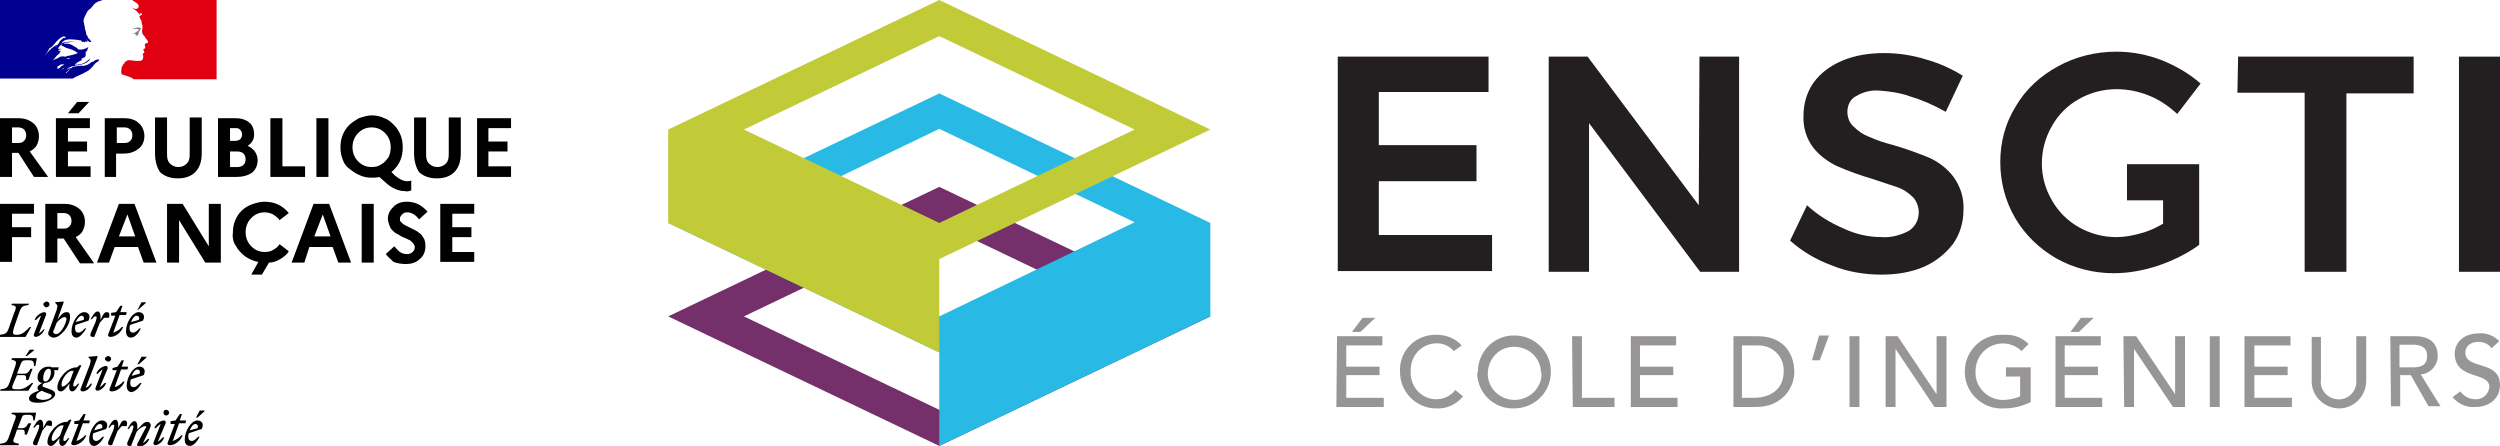
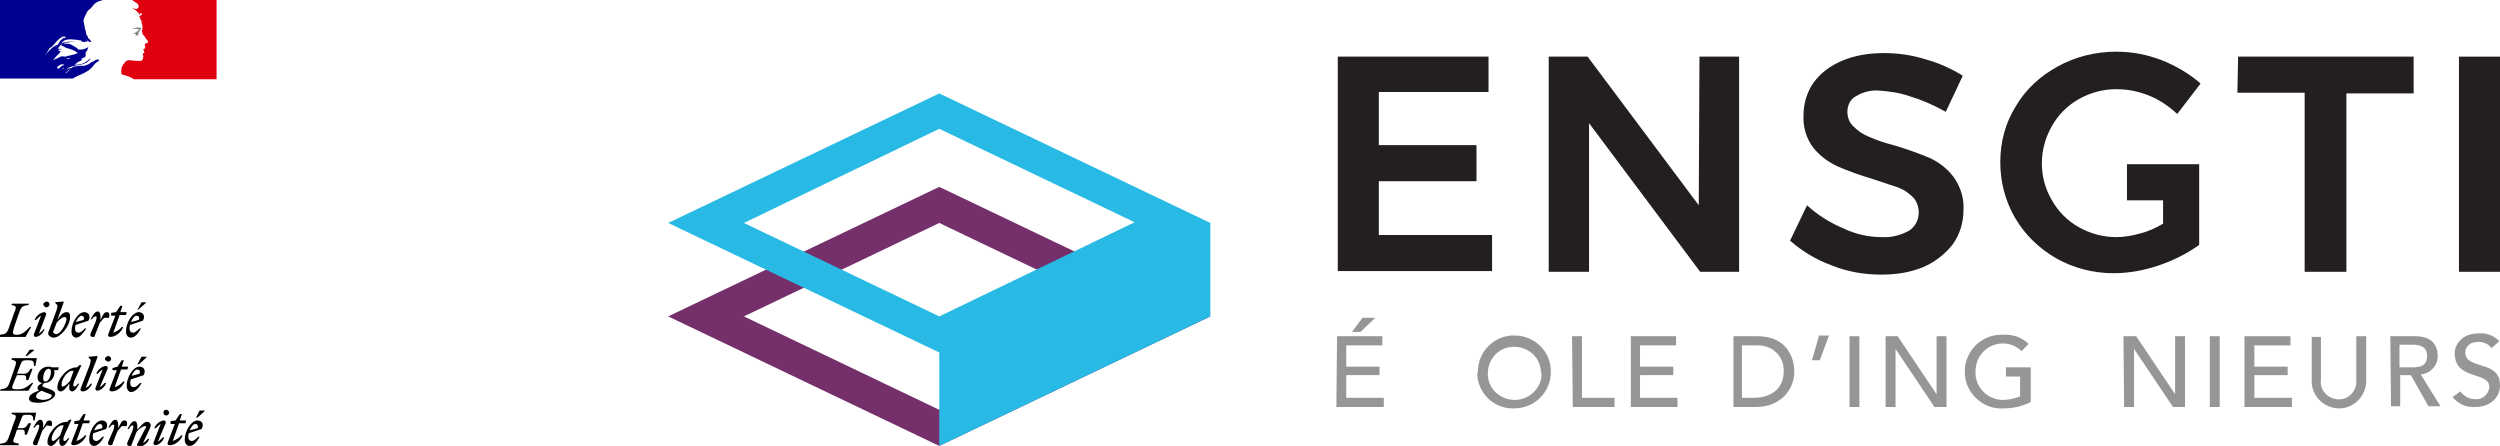
<svg xmlns="http://www.w3.org/2000/svg" version="1.1" id="Calque_1" x="0px" y="0px" viewBox="0 0 353.2 63" style="enable-background:new 0 0 353.2 63;" xml:space="preserve">
  <style type="text/css">
	.st0{fill:#752F6B;}
	.st1{fill:#231F20;}
	.st2{fill:#989597;}
	.st3{fill:#28BAE5;}
	.st4{fill:#C1CB38;}
	.st5{fill:#000091;}
	.st6{fill:#E1000F;}
	.st7{fill:#808080;}
</style>
  <g id="Calque_2_1_">
    <g id="Calque_1-2">
      <path class="st0" d="M132.7,26.4L94.4,44.7L132.7,63L171,44.7L132.7,26.4 M105.1,44.7l27.6-13.2l27.6,13.2l-27.6,13.2L105.1,44.7" />
      <path class="st1" d="M189,8h21.3v5h-15.5v7.5h13.8v5.1h-13.8v7.6h16v5.1H189V8z" />
      <path class="st1" d="M240.1,8h5.6v30.4h-5.5l-15.7-21v21h-5.7V8h5.5L240,29L240.1,8z" />
      <path class="st1" d="M269.8,13.6c-1.4-0.5-2.9-0.7-4.3-0.8c-1.2-0.1-2.3,0.2-3.3,0.8c-0.8,0.4-1.2,1.3-1.2,2.2    c0,0.8,0.3,1.6,0.9,2.1c0.6,0.6,1.3,1.1,2.1,1.4c1.1,0.5,2.3,0.9,3.5,1.2c1.7,0.5,3.4,1.1,5.1,1.8c1.3,0.6,2.5,1.5,3.4,2.7    c1,1.4,1.5,3,1.4,4.7c0,1.7-0.5,3.4-1.5,4.8c-1.1,1.4-2.5,2.5-4.1,3.2c-1.9,0.8-3.9,1.1-6,1.1c-2.4,0-4.8-0.4-7-1.3    c-2.2-0.8-4.2-2-5.9-3.5l2.4-5c1.5,1.4,3.3,2.5,5.2,3.3c1.7,0.8,3.5,1.2,5.4,1.2c1.3,0.1,2.7-0.3,3.8-0.9c1.4-0.9,1.8-2.8,0.9-4.3    c-0.1-0.2-0.2-0.3-0.3-0.4c-0.6-0.6-1.3-1.1-2.1-1.4c-0.9-0.3-2.1-0.7-3.6-1.2c-1.7-0.5-3.4-1.1-5-1.8c-1.3-0.6-2.5-1.5-3.4-2.6    c-1-1.3-1.5-3-1.4-4.6c0-1.7,0.5-3.3,1.4-4.6c1-1.4,2.4-2.4,4-3.1c1.9-0.8,3.9-1.1,6-1.1c2,0,4,0.3,5.9,0.9    c1.8,0.5,3.6,1.3,5.2,2.3l-2.4,5.1C273.1,14.8,271.5,14.1,269.8,13.6z" />
      <path class="st1" d="M316.2,8H341v5.2h-9.5v25.2h-5.9V13.1h-9.5L316.2,8L316.2,8z" />
      <path class="st1" d="M347.4,8h5.8v30.4h-5.8V8z" />
      <path class="st1" d="M310.7,23.2h-10.2v5.1h5.1v3.3c-1,0.6-2.1,1.1-3.3,1.4c-1.1,0.3-2.2,0.5-3.3,0.5c-1.9,0-3.7-0.5-5.3-1.4    c-1.6-0.9-2.9-2.2-3.8-3.8c-1.9-3.2-1.9-7.2,0-10.5c0.9-1.6,2.2-2.9,3.8-3.8c1.6-0.9,3.4-1.4,5.3-1.4c1.6,0,3.1,0.3,4.6,0.9    c1.5,0.6,2.8,1.5,4,2.6l3.3-4.3c-1.6-1.4-3.5-2.5-5.5-3.3c-2.1-0.8-4.2-1.2-6.4-1.2c-2.9,0-5.8,0.7-8.3,2.1    c-2.4,1.3-4.5,3.2-5.9,5.6c-1.5,2.4-2.2,5.1-2.2,7.9s0.7,5.5,2.1,7.9s3.4,4.3,5.8,5.7c2.5,1.4,5.3,2.1,8.1,2.1    c2.2,0,4.3-0.4,6.4-1.1c2-0.7,3.9-1.6,5.7-2.9L310.7,23.2L310.7,23.2L310.7,23.2z" />
      <path class="st2" d="M188.9,47.5h6.4v1.3h-5.1v3h4.7V53h-4.7v3.2h5.3v1.3h-6.7L188.9,47.5L188.9,47.5z M192.5,44.9h1.8l-2.1,2H191    L192.5,44.9z" />
-       <path class="st2" d="M205.4,49.6c-0.6-0.7-1.5-1.1-2.4-1.1c-2.1,0-3.7,1.7-3.7,3.8c0,0.1,0,0.1,0,0.2c-0.1,2,1.4,3.8,3.4,3.9    c0.1,0,0.2,0,0.3,0c1,0,2-0.5,2.6-1.3l1.1,0.9c-0.9,1.1-2.3,1.8-3.8,1.7c-2.8,0-5.1-2.3-5.1-5.1l0,0c-0.2-2.8,1.9-5.1,4.7-5.3    c0.2,0,0.3,0,0.5,0c1.3,0,2.6,0.5,3.5,1.5L205.4,49.6z" />
      <path class="st2" d="M208.8,52.5c0-2.9,2.4-5.2,5.2-5.1c2.9,0,5.2,2.4,5.1,5.2c0,2.8-2.3,5.1-5.2,5.1c-2.8,0.1-5.1-2.1-5.2-4.9    C208.8,52.6,208.8,52.5,208.8,52.5z M217.7,52.5c-0.1-2.1-1.9-3.6-4-3.5c-2.1,0.1-3.6,1.9-3.5,4c0.1,2,1.8,3.5,3.8,3.5    c2.1,0,3.8-1.7,3.8-3.7C217.7,52.6,217.7,52.5,217.7,52.5z" />
      <path class="st2" d="M222.1,47.5h1.4v8.7h4.6v1.3h-5.9L222.1,47.5z" />
      <path class="st2" d="M230.4,47.5h6.4v1.3h-5.1v3h4.7V53h-4.7v3.2h5.3v1.3h-6.6V47.5z" />
      <path class="st2" d="M244.8,47.5h3.5c4.2,0,5.2,3.1,5.2,5c0,2.5-1.9,5-5.4,5h-3.2v-10H244.8z M246.1,56.2h1.7    c2.3,0,4.2-1.2,4.2-3.7c0.1-2-1.4-3.6-3.4-3.7c-0.2,0-0.3,0-0.5,0h-2V56.2z" />
      <path class="st2" d="M257.1,50.9H256l1-3.5h1.4L257.1,50.9z" />
      <path class="st2" d="M261.3,47.5h1.4v10h-1.4V47.5z" />
      <path class="st2" d="M266.3,47.5h1.8l5.5,8.2l0,0v-8.2h1.4v10h-1.7l-5.5-8.2l0,0v8.2h-1.4v-10H266.3z" />
      <path class="st2" d="M286.9,51.9v4.9c-1.2,0.6-2.5,0.9-3.8,0.9c-2.9,0.2-5.4-2.1-5.5-4.9c-0.2-2.9,2.1-5.4,4.9-5.5    c0.1,0,0.3,0,0.4,0c1.4-0.1,2.7,0.3,3.7,1.3l-1,1c-1.5-1.5-4-1.4-5.4,0.1c-0.7,0.7-1.1,1.7-1.1,2.8c-0.1,2.1,1.6,3.9,3.7,4    c0.1,0,0.1,0,0.2,0c0.8,0,1.7-0.2,2.4-0.5v-2.8h-2v-1.3H286.9z" />
-       <path class="st2" d="M290.4,47.5h6.4v1.3h-5.1v3h4.7V53h-4.7v3.2h5.3v1.3h-6.6V47.5z M294,44.9h1.8l-2.1,2h-1.2L294,44.9z" />
      <path class="st2" d="M300,47.5h1.8l5.5,8.2l0,0v-8.2h1.4v10H307l-5.5-8.2l0,0v8.2h-1.4L300,47.5z" />
      <path class="st2" d="M312.2,47.5h1.4v10h-1.4V47.5z" />
      <path class="st2" d="M317.2,47.5h6.4v1.3h-5.1v3h4.7V53h-4.7v3.2h5.3v1.3h-6.7v-10H317.2z" />
      <path class="st2" d="M327.9,47.5v6.1c-0.2,1.4,0.8,2.6,2.2,2.8s2.6-0.8,2.8-2.2c0-0.2,0-0.4,0-0.6v-6.1h1.4v6.3    c0,2.1-1.7,3.9-3.8,3.9s-3.9-1.7-3.9-3.8l0,0v-6.3h1.3V47.5z" />
      <path class="st2" d="M337.7,47.5h3.5c2.6,0,3.2,1.5,3.2,2.8c0,1.4-1.1,2.5-2.4,2.6l2.8,4.5h-1.7l-2.5-4.4h-1.5v4.4h-1.3    L337.7,47.5z M339,51.9h1.8c1.1,0,2.1-0.2,2.1-1.6s-1.1-1.6-2.1-1.6H339V51.9z" />
      <path class="st2" d="M347.6,55.3c0.5,0.7,1.3,1.1,2.1,1.1c1,0.1,1.9-0.7,2-1.7c0-2.3-4.9-0.9-4.9-4.8c0-1.2,1-2.8,3.4-2.8    c1.1-0.1,2.1,0.3,2.9,1.1l-1.1,1c-0.4-0.6-1.1-0.9-1.8-0.9c-1.5,0-1.9,0.9-1.9,1.5c0,2.5,4.9,1,4.9,4.6c0,1.9-1.5,3.1-3.5,3.1    c-1.2,0.1-2.4-0.4-3.2-1.4L347.6,55.3z" />
      <path class="st3" d="M132.7,13.2l-24.5,11.7l0,0l-13.8,6.6l38.3,18.3l0,0V63L171,44.7V31.5L132.7,13.2z M105.1,31.5l8.5-4.1l0,0    l19.1-9.2l27.6,13.2l-27.6,13.3L105.1,31.5z" />
-       <path class="st4" d="M132.7,0L94.4,18.3l0,0v13.2l38.3,18.3V36.6l0,0L171,18.3L132.7,0z M105.1,18.3l27.6-13.2l27.6,13.2    l-27.6,13.2L105.1,18.3z" />
    </g>
  </g>
  <g>
    <g>
      <path class="st5" d="M12.7,9.8c0.1-0.1,0.2-0.2,0.4-0.4c0.2-0.3,0.4-0.5,0.7-0.7c0.1-0.1,0.2-0.1,0.2-0.2c0,0,0-0.1,0-0.1    c-0.1,0-0.2,0.1-0.3,0.2c0,0,0,0,0,0c0.1-0.1,0.2-0.1,0.2-0.2h0c0,0,0,0,0,0c-0.3,0-0.5,0.1-0.7,0.3c0,0-0.1,0-0.1,0    c-0.3,0.1-0.5,0.4-0.9,0.5v0c-0.1,0-0.2,0.1-0.4,0.1c-0.2,0-0.4,0-0.5,0c-0.3,0-0.5,0.1-0.8,0.1c0,0,0,0,0,0    c-0.1,0-0.3,0.1-0.4,0.2l0,0c0,0-0.1,0.1-0.1,0.1C9.9,9.8,9.8,9.9,9.7,10c0,0,0,0,0,0c-0.1,0.1-0.2,0.2-0.3,0.3c0,0,0,0-0.1,0    c0,0,0,0,0,0c0,0,0-0.1,0.1-0.1l0.1-0.1c0,0,0.1-0.1,0.1-0.1c0,0,0,0,0,0c0,0,0,0,0,0c0.1-0.1,0.2-0.2,0.4-0.3c0,0,0,0,0,0    c0,0,0,0,0-0.1c0,0,0,0,0,0c0,0,0,0,0,0L9.7,9.7c-0.1,0-0.1,0.1-0.2,0.1h0c0,0,0,0,0,0v0c0,0,0,0,0,0s0,0,0,0c0,0,0,0,0,0    c0,0,0,0,0,0c0,0,0,0,0,0c0,0,0,0,0,0s0,0,0,0c0,0,0,0,0,0c0,0,0,0,0,0c0-0.1,0.1-0.1,0.1-0.1h0c0.1,0,0.2-0.1,0.2-0.1l0,0    c-0.1,0-0.2,0.1-0.3,0.2c0,0,0,0,0,0c0,0,0,0-0.1,0v0c0,0,0.1-0.1,0.1-0.1c0,0,0,0,0,0c0.7-0.5,1.6-0.4,2.4-0.7    c0.1,0,0.1-0.1,0.2-0.1c0.1,0,0.2-0.1,0.3-0.2c0.2-0.1,0.3-0.3,0.4-0.5c0,0,0,0,0,0c-0.3,0.3-0.6,0.5-0.9,0.7    c-0.4,0.2-0.9,0.2-1.4,0.3c0,0,0.1,0,0.1,0c0-0.1,0-0.1,0.1-0.1h0.1c0,0,0,0,0,0c0,0,0.1,0,0.1,0c-0.1-0.1-0.2,0.1-0.3,0    c0,0,0-0.1,0.1-0.1h0.1c0,0,0-0.1,0-0.1c0.3-0.2,0.6-0.3,0.9-0.5c-0.1,0-0.1,0.1-0.2,0c0,0,0-0.1,0-0.1c0.2-0.1,0.4-0.2,0.7-0.3    c-0.1,0-0.1,0.1-0.2,0c0,0,0.1-0.1,0.1-0.1V7.4c0,0,0,0,0,0c0,0,0,0,0,0c0,0,0.1,0,0.1-0.1c0,0-0.1,0-0.1,0    c0.1-0.1,0.2-0.1,0.3-0.1c0,0-0.1,0-0.1,0c0,0,0,0,0,0h0c0,0,0-0.1,0-0.1c0.1-0.1,0.1-0.3,0.2-0.5c0,0,0,0,0,0    c-0.2,0.2-0.5,0.3-0.9,0.4h-0.1c-0.1,0-0.3,0-0.4,0c-0.1,0-0.1-0.1-0.2-0.2c-0.2-0.1-0.3-0.2-0.5-0.3C10,6.2,9.5,6.1,9,6.2    C9.2,6,9.4,6,9.7,6c0.4-0.1,0.7-0.2,1.1-0.2c-0.1,0-0.1,0-0.2,0c-0.3,0-0.6,0.1-0.9,0.1C9.4,5.9,9.2,6,9,6c-0.1,0-0.2,0.2-0.3,0.1    V6.1c0.2-0.3,0.5-0.5,0.8-0.5c0.4-0.1,0.7,0,1.1,0c0.3,0,0.5,0.1,0.8,0.1c0.1,0,0.1,0.2,0.2,0.2c0.1,0,0.3,0,0.4,0.1    c0,0,0-0.1,0-0.1c0.1-0.1,0.2,0,0.3,0c0.2-0.1-0.1-0.3-0.2-0.4c0,0,0,0,0,0c0.2,0.1,0.3,0.3,0.5,0.4c0.1,0,0.4,0.1,0.3,0    c-0.1-0.2-0.3-0.4-0.5-0.6V5.1c0,0,0,0-0.1,0V5c-0.1,0-0.1-0.1-0.1-0.2c-0.1-0.1,0-0.3-0.1-0.4c0-0.1-0.1-0.2-0.1-0.4    c-0.1-0.4-0.1-0.7-0.2-1c0-0.4,0.2-0.7,0.4-1.1c0.1-0.3,0.3-0.5,0.6-0.7C13,1,13.1,0.8,13.3,0.6s0.4-0.3,0.6-0.4    C14.2,0.1,14.5,0,14.5,0H0v11.1h10.3c0.4-0.3,0.8-0.4,1.4-0.7C11.9,10.3,12.5,10,12.7,9.8 M9.5,8.3c0,0-0.1,0-0.1,0    c0-0.1,0.2-0.1,0.3-0.1c0,0,0.1-0.1,0.1,0c0,0.1,0.1,0,0.1,0.1C9.8,8.3,9.6,8.3,9.5,8.3 M6.3,7.9C6.3,7.9,6.3,7.8,6.3,7.9    c0.3-0.4,0.5-0.7,0.7-1.1c0.3-0.1,0.5-0.4,0.7-0.6C8,5.8,8.4,5.4,8.8,5.2c0.2-0.1,0.4,0,0.5,0C9.3,5.3,9.2,5.3,9.1,5.4    c0,0,0,0-0.1,0c0,0,0,0,0-0.1C8.9,5.5,8.6,5.6,8.4,5.9C8.3,6.1,8.2,6.4,7.9,6.4c-0.1,0,0-0.1,0,0C7.2,6.8,6.8,7.3,6.3,7.9 M8,6.5    C8,6.5,8,6.5,8,6.5C7.9,6.6,7.9,6.6,7.9,6.6c0,0,0,0,0,0C7.8,6.5,7.9,6.5,8,6.5C8,6.4,8,6.4,8,6.5 M9,9.6C9,9.6,9,9.7,9,9.6    c0,0.1,0,0.1,0,0.1c0,0-0.1,0.1-0.2,0.1h0c0,0-0.1,0-0.1,0.1c0,0-0.1,0-0.1,0c0.1,0,0.1-0.1,0.2-0.1c0,0,0.1-0.1,0.1-0.1    c0,0,0,0,0,0C8.9,9.6,9,9.6,9,9.6 M8.6,9.4C8.5,9.5,8.5,9.6,8.4,9.6C8.3,9.7,8.2,9.7,8.1,9.7c0,0,0,0,0,0C8,9.8,7.9,9.8,7.9,9.9    l0,0l0,0l0,0c0,0,0,0,0,0c0,0,0,0,0,0c0,0,0,0,0,0c0,0,0,0,0,0h0c0,0-0.1,0-0.1,0.1c0,0-0.1,0.1-0.1,0.1v0l0,0c0,0,0,0,0,0    c0,0,0,0,0,0c0,0,0,0,0,0l0,0c0,0,0,0,0,0c0,0,0,0,0,0v0c0,0,0,0,0.1-0.1c0,0,0,0,0,0c0,0,0,0,0,0c0,0,0,0,0,0c0,0,0-0.1,0.1-0.1    l0,0c0,0,0,0,0,0c0,0,0,0,0,0v0c0,0,0,0,0,0v0c0,0,0,0,0,0c0,0,0,0,0,0v0c0,0,0.1-0.1,0.1-0.1h0c0,0-0.1,0-0.1,0.1c0,0-0.1,0,0,0    c0,0,0,0,0,0c0,0,0.1-0.1,0.1-0.1c0,0,0,0,0.1,0l0,0c0,0,0,0,0-0.1C8,9.3,8.4,9.3,8.6,9.1c0.1,0,0.2,0,0.3,0c0.1,0,0.1,0,0.2,0    C9,9.2,8.8,9.3,8.6,9.4 M9.1,8C9,8,9.1,8,9.1,8L9.1,8C9,7.9,9,7.9,9.1,8C8.9,7.9,8.7,8,8.6,8C8.5,8,8.3,8.1,8.2,8.2    C7.9,8.3,7.8,8.4,7.5,8.5c0,0,0,0,0,0c0-0.1,0.1-0.1,0.1-0.1c0,0,0,0,0,0C7.8,8.1,8,7.9,8.2,7.7V7.7c0.1-0.1,0.2-0.1,0.2-0.2    c0-0.1,0.1-0.1,0.2-0.2c0,0-0.1,0-0.1-0.1c-0.1,0-0.2,0-0.3,0c0,0,0.1-0.1,0.1-0.1c0,0,0,0,0,0c0,0,0-0.1,0.1-0.1    c0.1,0,0.2,0,0.3-0.1c-0.1,0-0.3,0-0.5,0c0.1-0.3,0.3-0.5,0.5-0.6c0,0,0.1,0,0.1,0c0,0.1-0.1,0.2-0.2,0.2c0.2,0,0.3,0,0.5,0.1    c0,0-0.1,0-0.1,0c0.1,0.1,0.2,0,0.3,0.1c-0.1,0.1-0.1,0-0.2,0c0.7,0.2,1.3,0.3,1.9,0.8c-0.5,0.2-0.9,0.3-1.4,0.4    c-0.1,0-0.1,0-0.2,0c0,0,0,0.1,0,0.1c-0.1,0-0.1,0-0.2,0C9.2,8,9.1,8,9.1,8" />
      <path class="st6" d="M30.6,0H18.7c0,0,0,0,0.1,0.1c0.1,0.1,0.2,0.1,0.3,0.2c0.2,0.1,0.3,0.2,0.4,0.3c0,0.1,0.1,0.2,0.1,0.3    c0,0.1-0.1,0.3-0.2,0.3c-0.1,0.1-0.3,0.1-0.4,0c-0.1,0-0.2,0-0.3,0c0.3,0.1,0.6,0.3,0.8,0.6c0,0,0.1,0.1,0.2,0.1c0,0,0,0,0,0.1    c0,0-0.1,0.1-0.1,0.1h0.1c0.1,0,0.1-0.3,0.2-0.2C20.1,1.8,20.1,2,20,2.1c-0.1,0.1-0.2,0.1-0.3,0.2c0,0,0,0.1,0,0.1    c0.1,0.1,0.1,0.2,0.1,0.3C20,2.8,20,3,20,3.2c0.1,0.3,0.2,0.6,0.1,0.9c0,0.2-0.1,0.3,0,0.5c0,0.2,0.1,0.3,0.2,0.4    c0.1,0.1,0.2,0.2,0.2,0.3C20.7,5.6,21,5.8,20.9,6c-0.1,0.1-0.3,0.1-0.4,0.2c-0.1,0.1,0,0.3,0,0.4c0.1,0.2-0.1,0.3-0.3,0.4    c0,0.1,0.1,0,0.1,0.1c0,0.1,0.1,0.2,0.1,0.3c-0.1,0.1-0.3,0.2-0.2,0.4c0.1,0.1,0,0.3,0,0.5c-0.1,0.2-0.2,0.3-0.4,0.3    c-0.1,0-0.3,0-0.4,0c0,0-0.1,0-0.1,0c-0.4,0-0.7-0.1-1.1-0.1c-0.1,0-0.2,0-0.3,0.1c-0.1,0.1-0.2,0.1-0.3,0.2c0,0,0,0,0,0.1    c0,0,0,0,0,0l0,0c-0.1,0.1-0.1,0.2-0.2,0.2c0,0,0,0,0,0c0,0,0,0,0,0c-0.1,0.1-0.1,0.3-0.2,0.4c-0.1,0.5-0.1,0.9,0,1    c0,0,0.7,0.2,1.2,0.4c0.2,0.1,0.4,0.2,0.5,0.3h11.7L30.6,0L30.6,0z" />
      <path class="st7" d="M19.4,4.1c0.1,0,0.2,0,0.2,0.1c0,0.2-0.3,0.2-0.4,0.4h-0.1c-0.1,0,0,0.1-0.1,0.1c-0.1,0-0.1,0-0.2,0    c0.1,0.1,0.2,0.1,0.3,0.1c0,0,0.1,0,0.1,0.1c0,0,0,0,0,0c0,0,0,0,0,0V5C19.2,5.1,19.1,5,19,5c0.2,0,0.3,0,0.5,0    c0.1,0,0-0.3,0.1-0.4c0,0,0-0.1,0-0.1c0,0,0.1-0.1,0.1-0.1c0,0,0.1,0,0.1-0.1c0,0-0.1-0.1-0.1-0.1C19.9,4.2,20,4.1,19.9,4    c0-0.1-0.2-0.1-0.3-0.1c-0.1,0-0.2,0-0.4,0C19.2,3.9,19.1,4,19,4c-0.1,0-0.3,0.1-0.4,0.2c0.1-0.1,0.3-0.1,0.5-0.1    C19.2,4.1,19.3,4,19.4,4.1" />
    </g>
-     <path d="M0,25v-8.3h2.5c0.9,0,1.6,0.2,2.2,0.7c0.5,0.4,0.8,1.1,0.8,1.8c0,0.5-0.1,0.9-0.3,1.3c-0.2,0.4-0.6,0.7-1,0.9L6.8,25h-2   l-2.2-3.4H1.7V25H0z M1.7,20.2h0.9c0.4,0,0.6-0.1,0.8-0.3c0.2-0.2,0.3-0.4,0.3-0.8c0-0.3-0.1-0.6-0.3-0.8c-0.2-0.2-0.5-0.3-0.8-0.3   H1.7V20.2z M7.9,25v-8.3h4.8v1.4H9.6V20h2.7v1.4H9.6v2.1h3.2V25H7.9z M9.6,16l1.3-1.6h1.7L11.1,16H9.6z M14.8,25v-8.3h2.7   c0.9,0,1.6,0.2,2.1,0.7c0.5,0.4,0.8,1.1,0.8,1.8c0,0.8-0.3,1.4-0.8,1.8c-0.5,0.4-1.2,0.7-2.1,0.7h-1.1V25H14.8z M16.5,20.2h1.1   c0.4,0,0.6-0.1,0.8-0.3c0.2-0.2,0.3-0.4,0.3-0.8c0-0.3-0.1-0.6-0.3-0.8c-0.2-0.2-0.5-0.3-0.8-0.3h-1.1V20.2z M21.9,21.7v-5.1h1.7   v5.2c0,0.6,0.1,1,0.4,1.3c0.3,0.3,0.7,0.5,1.2,0.5c0.5,0,0.9-0.2,1.2-0.5s0.4-0.7,0.4-1.3v-5.2h1.7v5.1c0,1.1-0.3,2-0.9,2.6   c-0.6,0.6-1.4,0.9-2.5,0.9c-1,0-1.9-0.3-2.5-0.9C22.2,23.7,21.9,22.8,21.9,21.7z M30.8,25v-8.3h2.4c0.9,0,1.5,0.2,2,0.6   c0.5,0.4,0.7,1,0.7,1.7c0,0.7-0.3,1.2-0.9,1.6c0.4,0.2,0.8,0.5,1,0.8c0.2,0.3,0.4,0.7,0.4,1.2c0,0.8-0.3,1.4-0.8,1.8   C35,24.8,34.3,25,33.3,25H30.8z M32.5,23.6h1c0.4,0,0.7-0.1,0.9-0.3c0.2-0.2,0.3-0.5,0.3-0.8c0-0.3-0.1-0.6-0.3-0.8   c-0.2-0.2-0.5-0.3-0.9-0.3h-1V23.6z M32.5,19.9h0.7c0.3,0,0.6-0.1,0.7-0.2c0.2-0.2,0.3-0.4,0.3-0.7c0-0.3-0.1-0.5-0.3-0.7   c-0.2-0.2-0.4-0.2-0.7-0.2h-0.7V19.9z M38.2,25v-8.3h1.7v6.8h3.2V25H38.2z M44.7,25v-8.3h1.7V25H44.7z M48.4,22.5   c-0.2-0.5-0.3-1.1-0.3-1.7c0-0.6,0.1-1.2,0.3-1.7c0.2-0.5,0.5-1,0.9-1.4c0.4-0.4,0.9-0.7,1.4-1c0.6-0.2,1.2-0.4,1.8-0.4   s1.2,0.1,1.8,0.4c0.6,0.2,1,0.6,1.4,1c0.4,0.4,0.7,0.9,0.9,1.4c0.2,0.5,0.3,1.1,0.3,1.7c0,0.7-0.1,1.3-0.4,2   c-0.3,0.6-0.7,1.1-1.2,1.5l0.5,0.5c0.6,0.5,1.2,0.8,1.7,0.8c0.2,0,0.4,0,0.6-0.1v1.4c-0.3,0.1-0.6,0.2-0.9,0.1   c-0.9,0-1.8-0.4-2.6-1.1l-1-0.9c-0.4,0.1-0.7,0.1-1.1,0.1c-0.6,0-1.2-0.1-1.8-0.4c-0.5-0.2-1-0.6-1.4-0.9   C48.9,23.5,48.6,23.1,48.4,22.5z M50.6,18.8c-0.5,0.5-0.8,1.2-0.8,2c0,0.8,0.3,1.5,0.8,2c0.5,0.5,1.1,0.8,1.9,0.8   c0.5,0,1-0.1,1.4-0.4c0.4-0.2,0.7-0.6,1-1c0.2-0.4,0.3-0.9,0.3-1.4c0-0.8-0.3-1.5-0.8-2c-0.5-0.5-1.1-0.8-1.9-0.8   C51.7,18,51.1,18.3,50.6,18.8L50.6,18.8z M58.5,21.7v-5.1h1.7v5.2c0,0.6,0.1,1,0.4,1.3c0.3,0.3,0.7,0.5,1.2,0.5   c0.5,0,0.9-0.2,1.2-0.5c0.3-0.3,0.4-0.7,0.4-1.3v-5.2h1.7v5.1c0,1.1-0.3,2-0.9,2.6c-0.6,0.6-1.4,0.9-2.5,0.9c-1,0-1.9-0.3-2.5-0.9   C58.8,23.7,58.5,22.8,58.5,21.7z M67.4,25v-8.3h4.8v1.4h-3.2V20h2.7v1.4h-2.7v2.1h3.2V25H67.4z M0,37.1v-8.3h4.8v1.4H1.7v1.9h2.7   v1.4H1.7v3.5H0z M6.4,37.1v-8.3H9c0.9,0,1.6,0.2,2.2,0.7c0.5,0.4,0.8,1.1,0.8,1.8c0,0.5-0.1,0.9-0.3,1.3c-0.2,0.4-0.6,0.7-1,0.9   l2.6,3.7h-2L9,33.7H8.1v3.4H6.4z M8.1,32.3h0.9c0.4,0,0.6-0.1,0.8-0.3c0.2-0.2,0.3-0.4,0.3-0.8c0-0.3-0.1-0.6-0.3-0.8   c-0.2-0.2-0.5-0.3-0.8-0.3H8.1V32.3z M13.7,37.1l3.1-8.3H19l3.1,8.3h-1.8l-0.8-2.2h-3.3l-0.8,2.2H13.7z M16.8,33.4h2.3l-1.1-3.1   L16.8,33.4z M23.6,37.1v-8.3h2.2l3.7,6v-6h1.7v8.3H29l-3.7-6v6H23.6z M32.9,32.9c0-0.6,0.1-1.2,0.3-1.7c0.2-0.5,0.5-1,0.9-1.4   c0.4-0.4,0.9-0.7,1.4-0.9c0.6-0.2,1.2-0.4,1.8-0.4c0.7,0,1.4,0.1,2,0.4c0.6,0.3,1.1,0.7,1.5,1.2l-1.3,1c-0.2-0.3-0.6-0.6-0.9-0.8   c-0.4-0.2-0.8-0.3-1.2-0.3c-0.8,0-1.4,0.3-1.9,0.8c-0.5,0.5-0.8,1.2-0.8,2c0,0.8,0.3,1.5,0.8,2c0.5,0.5,1.1,0.8,1.9,0.8   c0.5,0,0.9-0.1,1.2-0.3c0.4-0.2,0.7-0.5,0.9-0.8l1.3,1c-0.3,0.5-0.7,0.8-1.2,1.1c-0.5,0.3-1,0.5-1.6,0.5l-1,1.7h-1.5l1-1.8   c-0.7-0.1-1.3-0.4-1.9-0.8c-0.5-0.4-1-0.9-1.3-1.5C33,34.3,32.8,33.6,32.9,32.9z M41.2,37.1l3.1-8.3h2.2l3.1,8.3h-1.8l-0.8-2.2   h-3.3L43,37.1H41.2z M44.4,33.4h2.3l-1.1-3.1L44.4,33.4z M51.1,37.1v-8.3h1.7v8.3H51.1z M54.5,35.9l1.2-1.1   c0.3,0.3,0.5,0.6,0.8,0.8c0.3,0.2,0.6,0.3,1,0.3c0.3,0,0.6-0.1,0.8-0.3c0.2-0.2,0.3-0.4,0.3-0.7c0-0.2-0.1-0.3-0.2-0.5   c-0.1-0.1-0.3-0.3-0.4-0.4c-0.2-0.1-0.4-0.2-0.6-0.3c-0.2-0.1-0.5-0.2-0.7-0.3S56.3,33.1,56,33c-0.2-0.1-0.4-0.3-0.6-0.5   c-0.2-0.2-0.3-0.4-0.4-0.7s-0.2-0.6-0.2-0.9c0-0.7,0.3-1.2,0.8-1.7c0.5-0.5,1.1-0.7,1.9-0.7c1.2,0,2.1,0.5,2.9,1.4L59.2,31   c-0.5-0.7-1.1-1-1.7-1c-0.3,0-0.5,0.1-0.7,0.3s-0.3,0.4-0.3,0.6c0,0.2,0,0.3,0.1,0.4c0.1,0.1,0.2,0.2,0.3,0.3   c0.1,0.1,0.3,0.2,0.5,0.3l0.6,0.3c0.2,0.1,0.4,0.2,0.6,0.3c0.2,0.1,0.4,0.2,0.6,0.4c0.2,0.1,0.4,0.3,0.5,0.5   c0.1,0.2,0.3,0.4,0.3,0.6c0.1,0.3,0.1,0.5,0.1,0.8c0,0.8-0.3,1.4-0.8,1.8c-0.5,0.5-1.2,0.7-1.9,0.7c-0.7,0-1.3-0.1-1.8-0.3   C55.3,36.7,54.9,36.4,54.5,35.9z M62.2,37.1v-8.3h4.8v1.4h-3.1v1.9h2.7v1.4h-2.7v2.1h3.1v1.4H62.2z" />
    <path d="M27.6,59.9c0.2,0,0.5,0.2,0.3,0.6l-1.1,0.3C27,60.3,27.3,59.9,27.6,59.9 M28.2,61.7H28c-0.3,0.3-0.6,0.6-0.9,0.6   c-0.3,0-0.5-0.2-0.5-0.6c0-0.2,0-0.3,0.1-0.5l1.8-0.6c0.4-0.8-0.1-1.2-0.6-1.2c-0.9,0-1.8,1.5-1.8,2.7c0,0.6,0.3,0.9,0.7,0.9   C27.3,63,27.8,62.5,28.2,61.7 M27.9,59l1-0.9v-0.1h-0.7L27.7,59L27.9,59L27.9,59z M24.1,59.9h0.6l-1,2.6c-0.1,0.2,0,0.4,0.3,0.4   c0.7,0,1.5-0.6,1.8-1.4h-0.2c-0.2,0.3-0.8,0.7-1.2,0.8l0.9-2.5h0.9l0.1-0.4h-0.9l0.3-0.9h-0.3l-0.6,0.9l-0.7,0.1V59.9z M23.4,59.8   c0.1-0.2-0.1-0.4-0.2-0.4c-0.5,0-1.2,0.5-1.4,1.1H22c0.2-0.2,0.5-0.5,0.7-0.6l-1,2.6c-0.1,0.2,0.1,0.4,0.2,0.4   c0.5,0,1.1-0.5,1.3-1.1h-0.2c-0.2,0.2-0.5,0.5-0.7,0.6L23.4,59.8z M23.5,58.7c0.2,0,0.4-0.2,0.4-0.4c0-0.2-0.2-0.4-0.4-0.4   c-0.1,0-0.2,0-0.3,0.1s-0.1,0.2-0.1,0.3C23.1,58.6,23.3,58.7,23.5,58.7 M18.7,60.1c0.2,0,0.2,0.2,0,0.8l-0.7,1.6   c-0.1,0.3,0,0.5,0.3,0.5c0.2,0,0.3,0,0.3-0.2l0.7-1.8c0.3-0.4,0.9-0.8,1.2-0.8c0.2,0,0.2,0.2,0,0.4l-1.1,2.1   c-0.1,0.2,0,0.4,0.3,0.4c0.5,0,1.2-0.5,1.4-1.1h-0.2c-0.2,0.2-0.5,0.5-0.7,0.6l0.9-1.9c0.1-0.2,0.2-0.5,0.2-0.6   c0-0.3-0.2-0.5-0.5-0.5c-0.5,0-0.8,0.5-1.4,1.1v-0.5c0-0.3-0.1-0.7-0.4-0.7c-0.4,0-0.7,0.6-1,1.1h0.2   C18.4,60.3,18.5,60.1,18.7,60.1 M17.9,60.2c0.1-0.4,0.1-0.8-0.3-0.8c-0.4,0-0.5,0.3-0.9,1.1v-0.5c0-0.3-0.1-0.7-0.4-0.7   c-0.4,0-0.7,0.6-1,1.1h0.2c0.2-0.3,0.3-0.4,0.5-0.4c0.2,0,0.2,0.2,0,0.8l-0.7,1.6c-0.1,0.3,0,0.5,0.3,0.5c0.2,0,0.3,0,0.3-0.2   l0.7-1.8c0.2-0.2,0.4-0.5,0.6-0.7L17.9,60.2L17.9,60.2z M14.1,59.9c0.2,0,0.5,0.2,0.3,0.6l-1.1,0.3C13.5,60.3,13.8,59.9,14.1,59.9    M14.7,61.7h-0.2c-0.3,0.3-0.6,0.6-0.9,0.6c-0.3,0-0.5-0.2-0.5-0.6c0-0.2,0-0.3,0.1-0.5l1.8-0.6c0.4-0.8-0.1-1.2-0.6-1.2   c-0.9,0-1.8,1.5-1.8,2.7c0,0.6,0.3,0.9,0.7,0.9C13.7,63,14.3,62.5,14.7,61.7 M10.5,59.9h0.6l-1,2.6c-0.1,0.2,0,0.4,0.3,0.4   c0.7,0,1.5-0.6,1.8-1.4h-0.2c-0.2,0.3-0.8,0.7-1.2,0.8l0.9-2.5h0.9l0.1-0.4h-0.9l0.3-0.9h-0.3l-0.6,0.9l-0.7,0.1V59.9z M7.3,62   c0-0.8,0.9-1.9,1.4-1.9c0.1,0,0.2,0,0.3,0l-0.5,1.4c-0.3,0.4-0.8,0.8-1,0.8C7.4,62.3,7.3,62.2,7.3,62 M10.1,59.3l-0.3,0l-0.3,0.3   H9.4c-1.3,0-2.7,1.6-2.7,2.9c0,0.3,0.2,0.5,0.5,0.5c0.4,0,0.8-0.6,1.2-1.1l0,0.2C8.3,62.7,8.5,63,8.8,63c0.4,0,0.7-0.6,1-1.1H9.6   c-0.2,0.3-0.3,0.4-0.5,0.4s-0.2-0.3,0-0.8L10.1,59.3z M7.3,60.2c0.1-0.4,0.1-0.8-0.3-0.8c-0.4,0-0.5,0.3-0.9,1.1v-0.5   c0-0.3-0.1-0.7-0.4-0.7c-0.4,0-0.7,0.6-1,1.1h0.2c0.2-0.3,0.3-0.4,0.5-0.4c0.2,0,0.2,0.2,0,0.8l-0.7,1.6c-0.1,0.3,0,0.5,0.3,0.5   c0.2,0,0.3,0,0.3-0.2l0.7-1.9c0.2-0.2,0.4-0.5,0.6-0.7L7.3,60.2L7.3,60.2z M2.6,62.9l0.1-0.2c-0.9-0.2-1-0.2-0.6-1.1l0.3-0.9h0.7   c0.4,0,0.4,0.2,0.4,0.7h0.3l0.6-1.6H4c-0.2,0.4-0.4,0.7-0.9,0.7H2.5l0.5-1.3c0.2-0.5,0.2-0.6,0.8-0.6h0.2c0.6,0,0.7,0.2,0.7,0.8   h0.2l0.2-1.1H1.7l-0.1,0.2c0.7,0.1,0.8,0.2,0.4,1.1l-0.7,2c-0.3,0.9-0.5,1-1.3,1.1L0,62.9L2.6,62.9L2.6,62.9z M19.4,52.2   c0.2,0,0.5,0.2,0.3,0.6l-1.1,0.3C18.8,52.6,19.1,52.2,19.4,52.2 M20,54.1h-0.2c-0.3,0.3-0.6,0.6-0.9,0.6c-0.3,0-0.5-0.2-0.5-0.6   c0-0.2,0-0.3,0.1-0.5l1.8-0.6c0.4-0.8-0.1-1.2-0.6-1.2c-0.9,0-1.8,1.5-1.8,2.7c0,0.6,0.3,0.9,0.7,0.9C19.1,55.3,19.6,54.9,20,54.1    M19.7,51.4l1-0.9v-0.1h-0.7l-0.6,1.1L19.7,51.4L19.7,51.4z M15.9,52.3h0.6l-1,2.6c-0.1,0.2,0,0.4,0.3,0.4c0.7,0,1.5-0.6,1.8-1.4   h-0.2c-0.2,0.3-0.8,0.7-1.2,0.8l0.9-2.5H18l0.1-0.4h-0.9l0.3-0.9h-0.3l-0.6,0.9L15.9,52V52.3z M15.2,52.1c0.1-0.2-0.1-0.4-0.2-0.4   c-0.5,0-1.2,0.5-1.4,1.1h0.2c0.2-0.2,0.5-0.5,0.7-0.6l-1,2.6c-0.1,0.2,0.1,0.4,0.2,0.4c0.5,0,1.1-0.5,1.3-1.1h-0.2   c-0.2,0.2-0.5,0.5-0.7,0.6L15.2,52.1z M15.3,51.1c0.2,0,0.4-0.2,0.4-0.4s-0.2-0.4-0.4-0.4c-0.1,0-0.3,0.1-0.4,0.2   c-0.1,0.1-0.1,0.3,0,0.4C15.1,51,15.2,51.1,15.3,51.1 M12.1,54.8l1.7-4.4l-0.1-0.1l-1.2,0.1v0.1l0.2,0.2c0.2,0.2,0.1,0.3,0,0.8   l-1.3,3.4c-0.1,0.2,0,0.4,0.3,0.4c0.5,0,1.1-0.5,1.3-1.1h-0.2C12.7,54.4,12.4,54.7,12.1,54.8 M8.7,54.3c0-0.8,0.9-1.9,1.4-1.9   c0.1,0,0.2,0,0.3,0l-0.5,1.4c-0.3,0.4-0.8,0.8-1,0.8C8.8,54.7,8.7,54.6,8.7,54.3 M11.5,51.6l-0.3,0l-0.3,0.3h-0.1   c-1.3,0-2.7,1.6-2.7,2.9c0,0.3,0.2,0.5,0.5,0.5c0.4,0,0.8-0.6,1.2-1.1l0,0.2c-0.1,0.6,0.1,0.9,0.4,0.9c0.4,0,0.7-0.6,1-1.1H11   c-0.2,0.3-0.3,0.4-0.5,0.4s-0.2-0.3,0-0.8L11.5,51.6z M5.1,56c0-0.3,0.3-0.6,0.8-0.8c0.2,0.1,0.4,0.2,0.7,0.3   c0.5,0.2,0.7,0.2,0.7,0.4c0,0.3-0.5,0.6-1.3,0.6C5.4,56.4,5.1,56.3,5.1,56 M6.4,53.9c-0.2,0-0.3-0.2-0.3-0.4c0-0.7,0.3-1.4,0.8-1.4   c0.2,0,0.3,0.2,0.3,0.4C7.2,53.1,6.9,53.9,6.4,53.9 M7.8,55.7c0-0.4-0.4-0.6-1-0.8c-0.5-0.2-0.8-0.2-0.8-0.4c0-0.1,0.1-0.3,0.3-0.4   c0.9,0,1.4-0.8,1.4-1.5c0-0.1,0-0.2-0.1-0.3h0.6l0.1-0.4h-1c-0.1-0.1-0.3-0.1-0.5-0.1c-0.9,0-1.5,0.8-1.5,1.5   c0,0.5,0.3,0.8,0.7,0.8c-0.4,0.2-0.7,0.4-0.7,0.7c0,0.2,0.1,0.3,0.2,0.4c-1,0.3-1.4,0.7-1.4,1.1c0,0.5,0.6,0.6,1.3,0.6   C6.8,56.9,7.8,56.2,7.8,55.7 M3.3,53c0.4,0,0.4,0.2,0.4,0.7h0.3l0.6-1.6H4.3c-0.2,0.4-0.4,0.7-0.9,0.7h-1l0.5-1.3   c0.2-0.5,0.3-0.6,0.8-0.6h0.4c0.6,0,0.7,0.2,0.7,0.8h0.2l0.2-1.1H1.7l-0.1,0.2C2.3,51,2.4,51,2.1,51.9l-0.7,2   c-0.3,0.9-0.5,1-1.3,1.1L0,55.2h4l0.7-1.1H4.5C4,54.5,3.5,55,2.6,55c-1.1,0-1-0.1-0.6-1.1L2.4,53L3.3,53L3.3,53z M3.8,50.3l1-0.8   v-0.1H4.2l-0.6,0.9H3.8z M19.3,44.6c0.2,0,0.5,0.2,0.3,0.6l-1.1,0.3C18.7,45,19,44.6,19.3,44.6 M19.9,46.4h-0.2   c-0.3,0.3-0.6,0.6-0.9,0.6c-0.3,0-0.5-0.2-0.5-0.6c0-0.2,0-0.3,0.1-0.5l1.8-0.6c0.4-0.8-0.1-1.2-0.6-1.2c-0.9,0-1.8,1.5-1.8,2.7   c0,0.6,0.3,0.9,0.7,0.9C19,47.7,19.5,47.2,19.9,46.4 M19.6,43.7l1-0.9v-0.1H20l-0.6,1.1L19.6,43.7L19.6,43.7z M15.7,44.6h0.6   l-1,2.6c-0.1,0.2,0,0.4,0.3,0.4c0.7,0,1.5-0.6,1.8-1.4h-0.2c-0.2,0.3-0.8,0.7-1.2,0.8l0.9-2.5h0.9l0.1-0.4h-0.9l0.3-0.9h-0.3   l-0.6,0.9l-0.7,0.1L15.7,44.6L15.7,44.6z M15.4,44.9c0.1-0.4,0.1-0.8-0.3-0.8c-0.4,0-0.5,0.3-0.9,1.1v-0.5c0-0.3-0.1-0.7-0.4-0.7   c-0.4,0-0.7,0.6-1,1.1H13c0.2-0.3,0.3-0.4,0.5-0.4c0.2,0,0.2,0.2,0,0.8l-0.7,1.6c-0.1,0.3,0,0.5,0.3,0.5c0.2,0,0.3,0,0.3-0.2   l0.7-1.8c0.2-0.2,0.4-0.5,0.6-0.7L15.4,44.9L15.4,44.9z M11.5,44.6c0.2,0,0.5,0.2,0.3,0.6l-1.1,0.3C10.9,45,11.3,44.6,11.5,44.6    M12.2,46.4h-0.2c-0.3,0.3-0.6,0.6-0.9,0.6c-0.3,0-0.5-0.2-0.5-0.6c0-0.2,0-0.3,0.1-0.5l1.8-0.6c0.4-0.8-0.1-1.2-0.6-1.2   c-0.9,0-1.8,1.5-1.8,2.7c0,0.6,0.3,0.9,0.7,0.9C11.2,47.7,11.7,47.2,12.2,46.4 M7.9,47.2c-0.2,0-0.4-0.2-0.4-0.3   c0,0,0.1-0.3,0.2-0.5L8,45.6c0.3-0.4,0.8-0.8,1.1-0.8c0.2,0,0.3,0.1,0.3,0.3C9.3,45.8,8.6,47.2,7.9,47.2 M9.9,44.8   c0-0.5-0.1-0.7-0.5-0.7c-0.5,0-0.9,0.5-1.3,1.1L9,42.7L9,42.6l-1.2,0.1v0.1L8,43c0.2,0.2,0.1,0.3,0,0.8l-1,2.7   c-0.1,0.2-0.2,0.5-0.2,0.6c0,0.3,0.4,0.6,0.8,0.6C8.5,47.7,9.9,46.1,9.9,44.8 M6.5,44.5c0.1-0.2-0.1-0.4-0.2-0.4   c-0.5,0-1.2,0.5-1.4,1.1h0.2c0.2-0.2,0.5-0.5,0.7-0.6l-1,2.6c-0.1,0.2,0.1,0.4,0.2,0.4c0.5,0,1.1-0.5,1.3-1.1H6.2   c-0.2,0.2-0.5,0.5-0.7,0.6L6.5,44.5z M6.6,43.4c0.2,0,0.4-0.2,0.4-0.4s-0.2-0.4-0.4-0.4c-0.1,0-0.3,0.1-0.4,0.2   c-0.1,0.1-0.1,0.3,0,0.4C6.4,43.4,6.5,43.5,6.6,43.4 M4.1,42.9H1.7l-0.1,0.2c0.7,0.1,0.8,0.2,0.4,1.1l-0.7,2   c-0.3,0.9-0.5,1-1.3,1.1L0,47.6h3.6l0.8-1.4H4.2c-0.5,0.5-1,1.1-1.8,1.1c-0.6,0-0.7-0.1-0.4-1.1l0.7-2c0.3-0.9,0.5-1,1.3-1.1   L4.1,42.9z" />
  </g>
</svg>